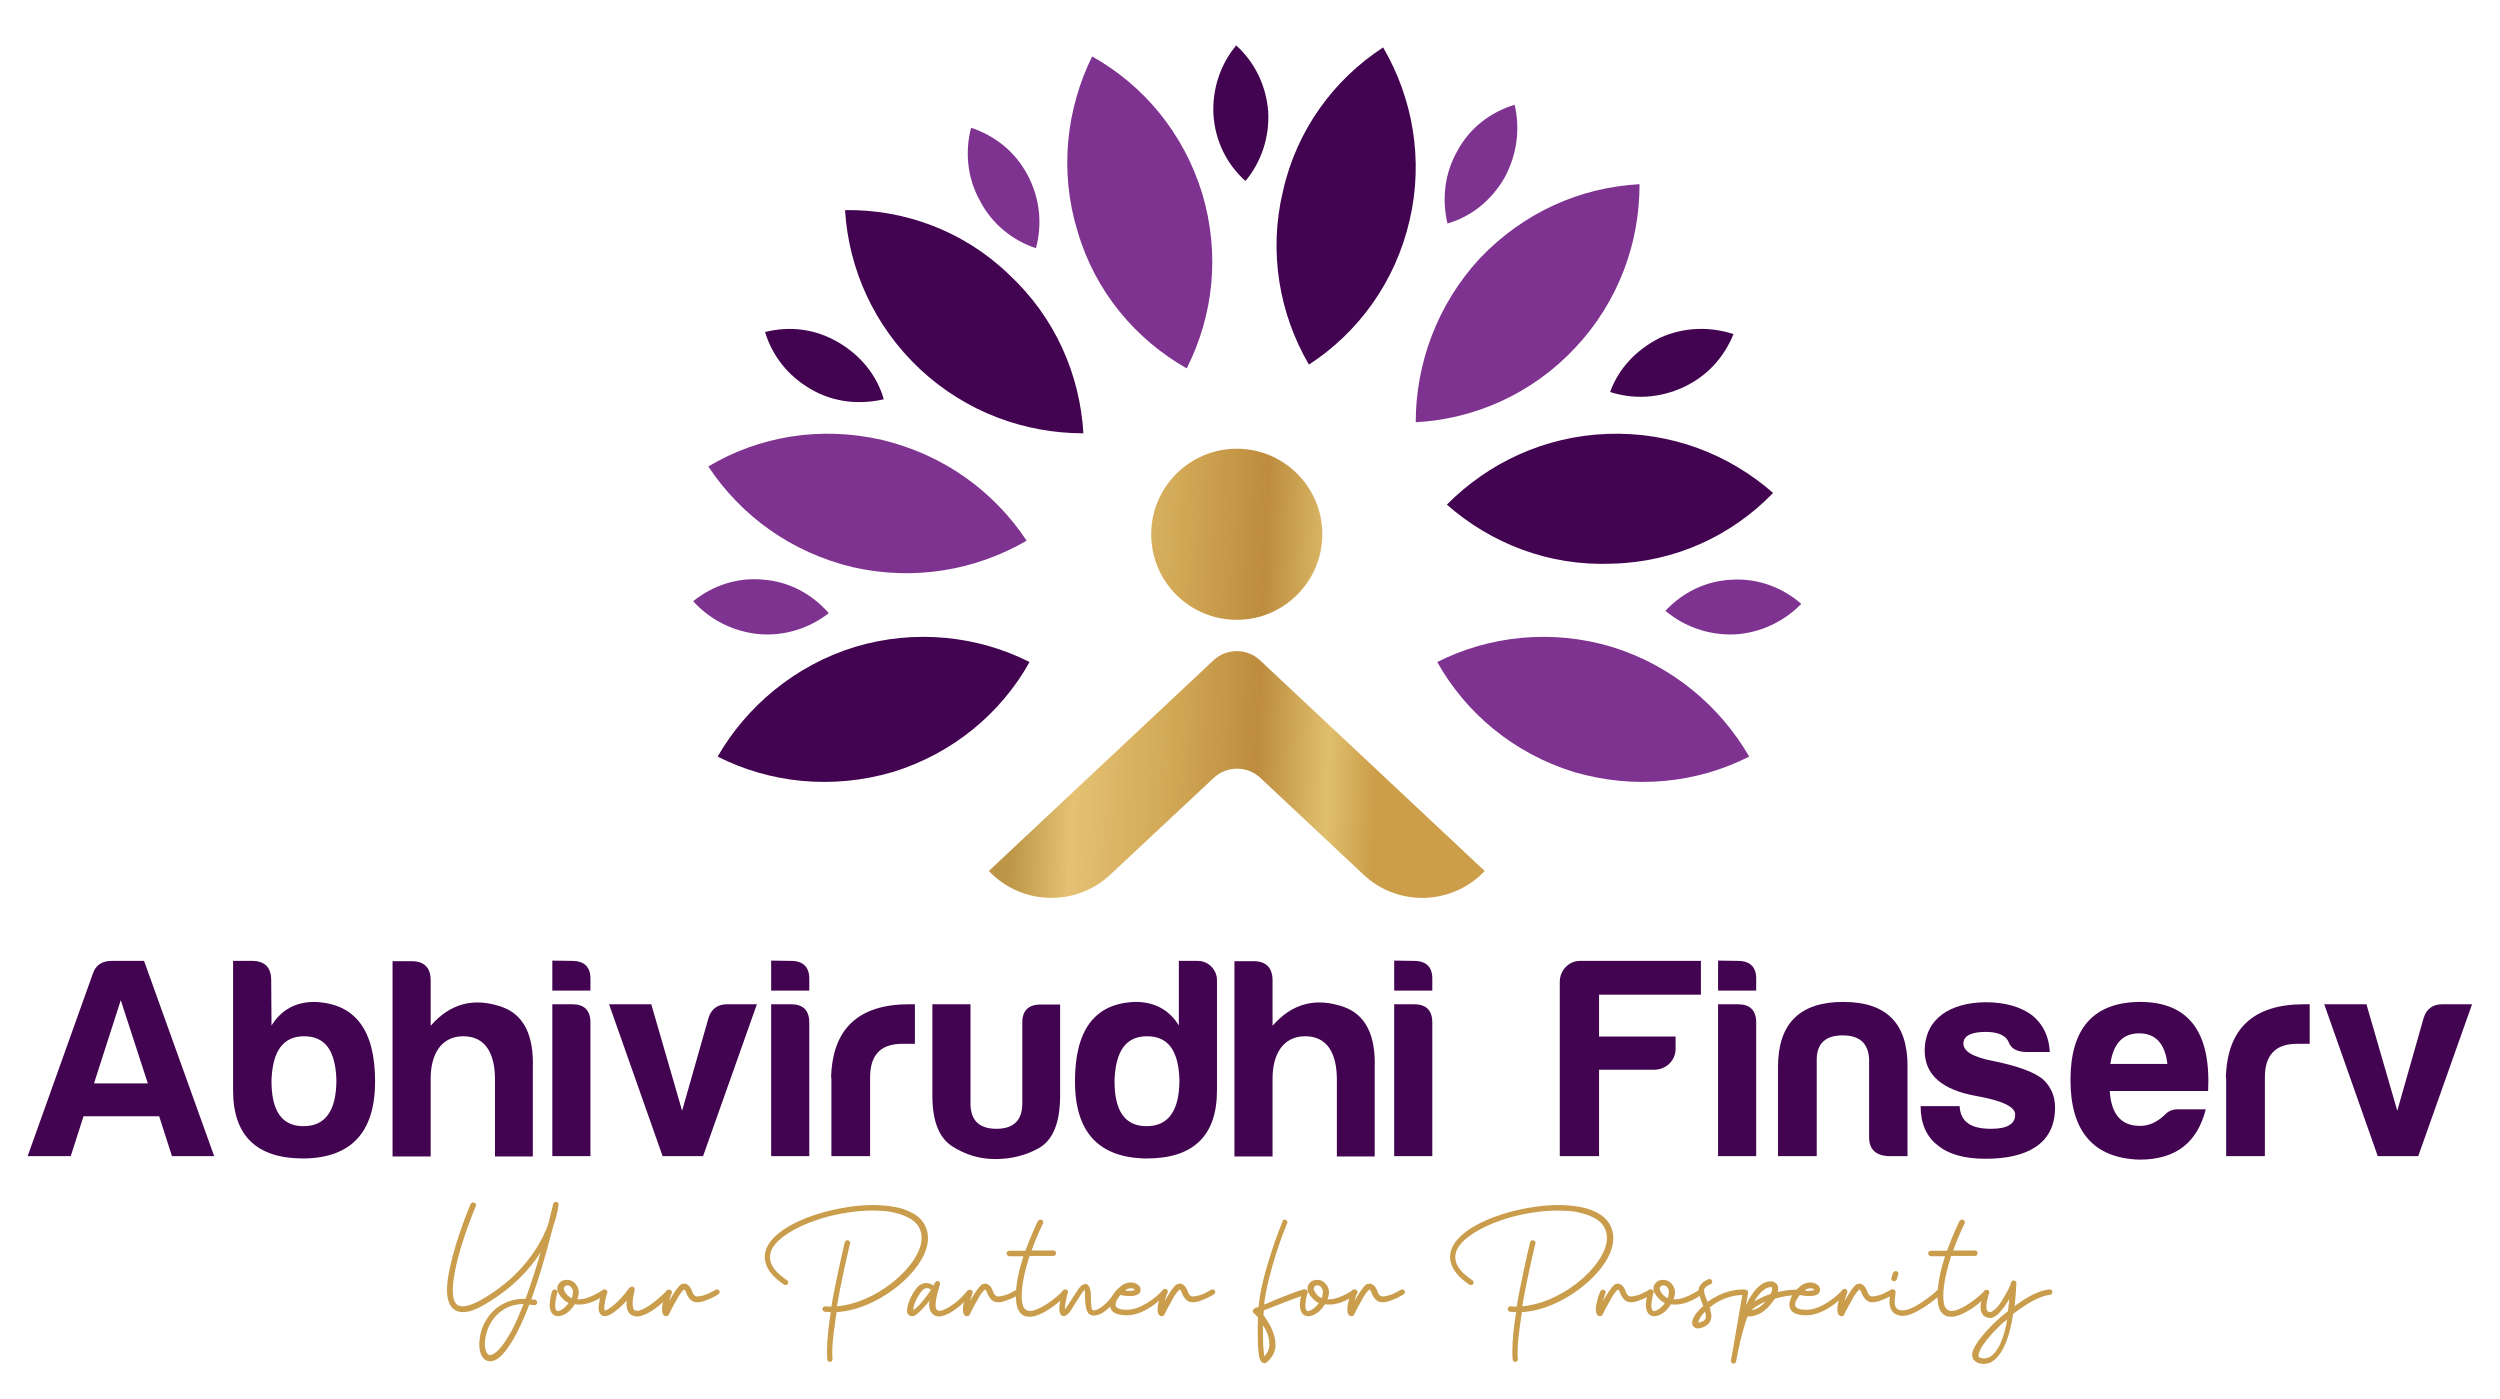
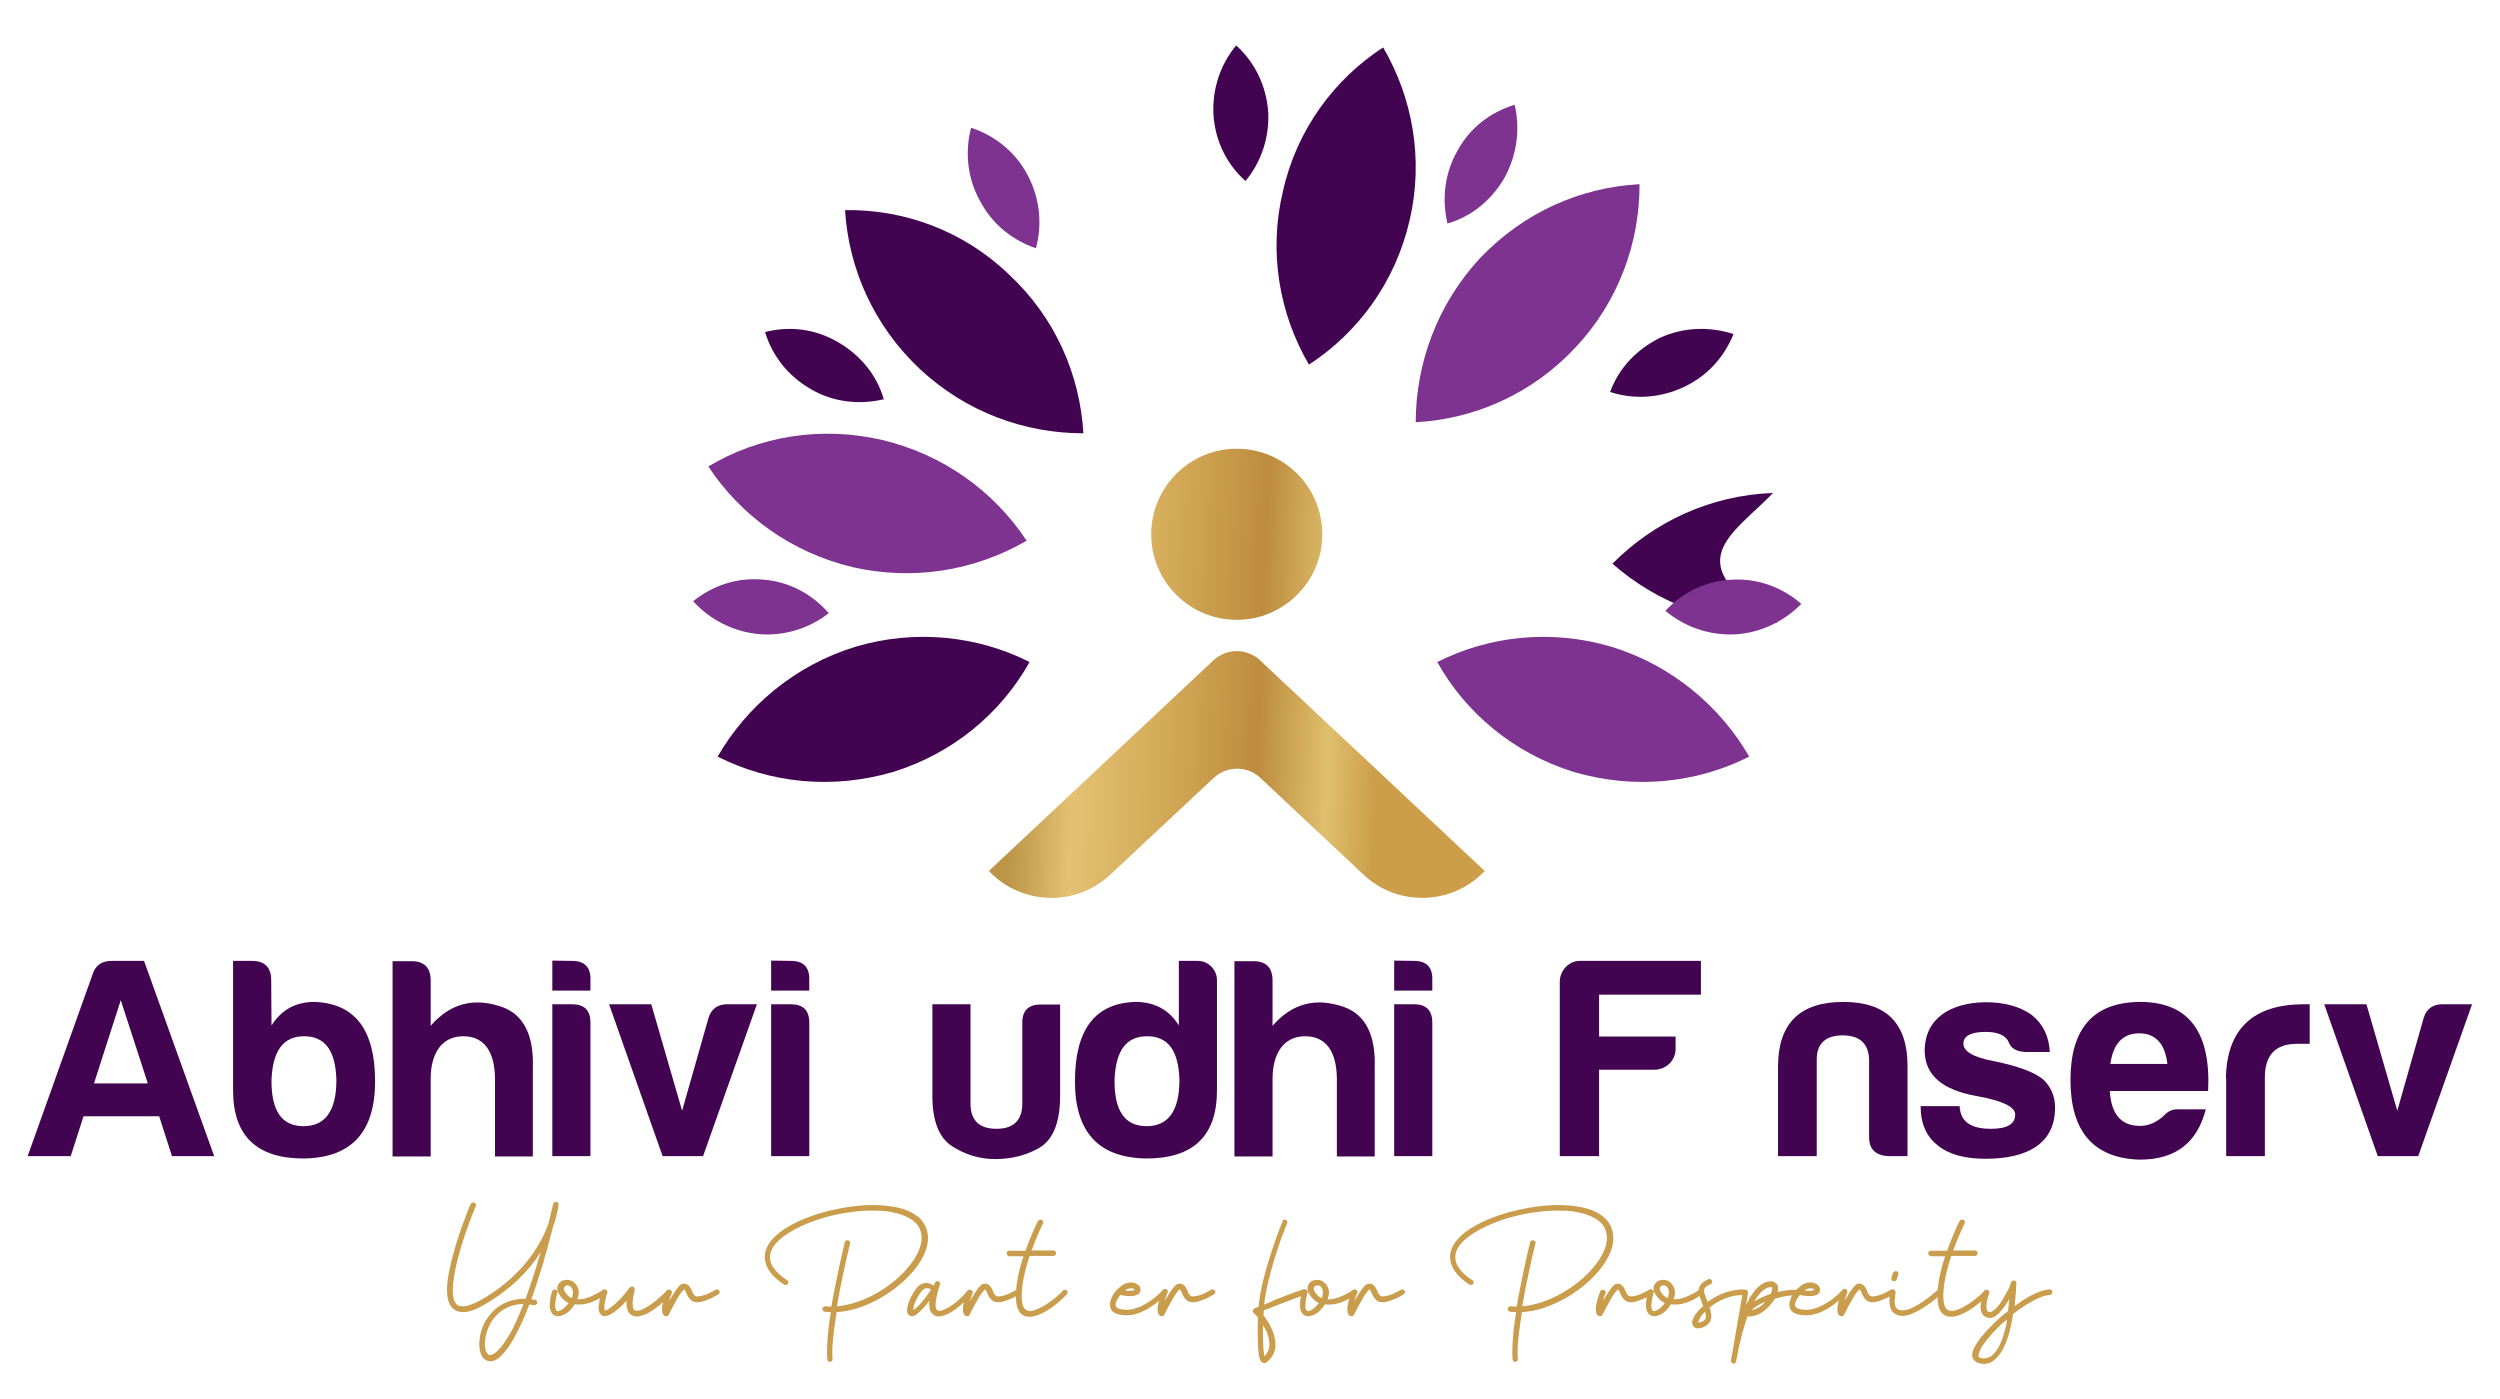
<svg xmlns="http://www.w3.org/2000/svg" version="1.1" id="Layer_1" x="0px" y="0px" viewBox="0 0 859.1 480.7" style="enable-background:new 0 0 859.1 480.7;" xml:space="preserve">
  <style type="text/css">
	.st0{fill:#C99D4C;}
	.st1{fill-rule:evenodd;clip-rule:evenodd;fill:url(#SVGID_1_);}
	.st2{fill:url(#SVGID_00000163047946711422432950000017951758650918083744_);}
	.st3{fill-rule:evenodd;clip-rule:evenodd;fill:#420350;}
	.st4{fill-rule:evenodd;clip-rule:evenodd;fill:#7F3391;}
	.st5{fill:#420350;}
</style>
  <g>
    <g>
      <g>
        <path class="st0" d="M191.1,413c0.5,0,0.9,0.4,0.9,1l-0.1,0.1c0,0-0.2,2.9-1.8,7.3c-2.6,10.3-5.2,18.7-7.5,25.1     c0.4,0.1,0.8,0.1,1.2,0.1c0.5,0.1,0.8,0.5,0.8,1s-0.4,0.9-0.9,0.9h-0.2c-0.5-0.1-1-0.1-1.6-0.2c-2,5.2-3.9,9.2-5.6,12.1     c-2.2,3.7-4.1,5.9-5.9,6.9c-0.6,0.3-1.3,0.5-1.9,0.5c-0.3,0-0.5,0-0.8-0.1c-0.8-0.2-1.5-0.7-2-1.5c-0.7-1.1-1-2.6-1-4.3     c0-0.5,0-1,0.1-1.5c0.2-2.2,0.9-4.7,2.4-7c2.4-3.9,6.8-7.1,13.2-7.1c0.1,0,0.1,0,0.2,0c1.6-4.4,3.4-9.7,5.2-16     c-3.7,5.9-9.8,12.5-19.3,18c-3,1.8-5.4,2.6-7.4,2.6s-3.5-0.9-4.4-2.4c-0.8-1.4-1.1-3.2-1.1-5.2c0-2.3,0.4-4.9,1-7.6     c2.1-10.2,7.1-21.9,7.1-21.9c0.1-0.3,0.5-0.6,0.9-0.6c0.5,0,1,0.4,1,0.9c0,0.1-0.1,0.3-0.1,0.4c0,0-5,11.7-7,21.6     c-0.5,2.6-0.9,5.1-0.9,7.2c0,1.8,0.2,3.3,0.8,4.2c0.5,1,1.3,1.4,2.7,1.4c1.4,0,3.6-0.7,6.4-2.3c11.6-6.7,17.7-15,21-21.5     c0.8-1.6,1.4-3.1,1.9-4.4c0.5-2.2,1.1-4.5,1.7-7C190.2,413.3,190.7,413,191.1,413L191.1,413z M179.9,448.1     c-5.5,0.1-9,2.9-11.1,6.2c-1.2,2-1.9,4.2-2.1,6.2c0,0.4-0.1,0.8-0.1,1.1c0,1.5,0.3,2.7,0.7,3.3c0.3,0.4,0.5,0.7,0.8,0.7     c0.3,0.1,0.7,0.1,1.4-0.3c1.2-0.6,3.1-2.5,5.2-6.1C176.4,456.6,178,452.9,179.9,448.1z" />
        <path class="st0" d="M194.9,439.8c1.3,0,2.6,0.7,3.5,2.3c0.3,0.6,0.5,1.3,0.5,1.9c0,0.8-0.2,1.7-0.5,2.5c0.1,0,0.3,0,0.4,0     c1,0,2-0.2,2.9-0.5c2.9-0.9,5.4-2.7,5.4-2.7c0.1-0.1,0.4-0.2,0.6-0.2c0.5,0,1,0.4,1,0.9c0,0.3-0.2,0.6-0.4,0.7c0,0-2.7,2.1-6,3.1     c-1,0.3-2.1,0.5-3.3,0.5c-0.5,0-1,0-1.5-0.1c-1.1,1.8-2.6,3.3-4.5,3.9c-0.7,0.2-1.4,0.3-2,0.1s-1.1-0.5-1.4-1     c-0.5-0.8-0.7-1.7-0.7-2.6c0-0.2,0-0.3,0-0.5c0.1-2.2,0.8-4.3,0.8-4.3c0.1-0.4,0.5-0.7,0.9-0.7c0.5,0,1,0.4,1,0.9     c0,0.1-0.1,0.2-0.1,0.3c0,0-0.6,2.1-0.7,3.9c-0.1,0.9,0.1,1.7,0.3,2c0.1,0.1,0.2,0.2,0.3,0.3c0.1,0.1,0.4,0.1,0.9-0.1     c1-0.3,2.2-1.4,3.1-2.6c-1.4-0.7-2.6-1.8-3.5-3.5c-0.3-0.5-0.4-1.1-0.4-1.6c0-0.4,0.1-0.7,0.2-1c0.3-0.7,1-1.4,1.8-1.7     C194.1,439.9,194.5,439.8,194.9,439.8z M195.1,441.7L195.1,441.7c-0.3,0-0.5,0.1-0.6,0.1c-0.3,0.1-0.5,0.4-0.7,0.7     c-0.1,0.3-0.1,0.5,0.1,1c0.7,1.4,1.6,2.2,2.6,2.6c0.3-0.8,0.4-1.6,0.4-2.2c0-0.4-0.1-0.7-0.2-0.9     C196.2,442,195.6,441.7,195.1,441.7z" />
        <path class="st0" d="M217.2,442.1c0.5,0,0.9,0.4,0.9,1v0.3c-0.5,1.9-0.7,3.4-0.7,4.5c0,0.8,0.1,1.3,0.2,1.7     c0.2,0.5,0.3,0.6,0.6,0.7c0.3,0.1,0.7,0.2,1.3,0.1c2.3-0.5,6.4-3.5,9.6-6.9c0.1-0.2,0.4-0.3,0.7-0.3c0.5,0,1,0.4,1,0.9     c0,0.2-0.1,0.5-0.3,0.7c-3.3,3.6-7.3,6.8-10.6,7.5c-0.3,0.1-0.6,0.1-1,0.1c-0.5,0-1-0.1-1.5-0.3c-0.7-0.3-1.4-0.9-1.7-1.8     c-0.3-0.7-0.4-1.5-0.4-2.4c0-0.3,0-0.7,0.1-1c-1.5,1.7-3.5,3.6-5.8,4.9c-0.7,0.3-1.3,0.5-1.9,0.5s-1.2-0.4-1.5-0.9     c-0.4-0.6-0.5-1.3-0.5-2c0-0.3,0-0.7,0.1-1c0.2-2.2,1-4.5,1-4.5c0.1-0.4,0.5-0.7,0.9-0.7c0.5,0,1,0.4,1,0.9     c0,0.1-0.1,0.2-0.1,0.3c0,0-0.7,2.4-0.9,4.2c-0.1,1,0.1,1.7,0.1,1.8c0.1,0,0.3-0.1,0.8-0.3c4.1-2.3,7.6-7.5,7.6-7.5     C216.6,442.3,217,442.1,217.2,442.1z" />
        <path class="st0" d="M235.4,441.1h0.1c0.1,0,0.3,0.1,0.5,0.2c1.2,0.7,1.6,1.8,1.9,2.6s0.6,1.3,1.4,1.6c0.1,0,0.3,0,0.4,0     c0.9,0,2.4-0.4,3.6-0.9c1.5-0.7,2.6-1.4,2.6-1.4c0.1-0.1,0.4-0.1,0.5-0.1c0.5,0,0.9,0.4,0.9,0.9c0,0.3-0.2,0.7-0.5,0.8     c0,0-1.2,0.8-2.8,1.5c-1.3,0.5-2.7,1.2-4.2,1.2c-0.4,0-0.7,0-1.1-0.1h-0.1c-1.5-0.5-2.2-1.8-2.6-2.7c-0.3-0.8-0.5-1.3-0.9-1.6     c-0.1,0.1-0.4,0.3-0.7,0.7c-0.6,0.7-1.4,1.9-2,3.1c-1.4,2.4-2.6,4.9-2.6,4.9c-0.1,0.3-0.5,0.5-0.9,0.5c-0.1,0-0.3-0.1-0.5-0.1     c-0.5-0.3-0.7-0.7-0.8-1.2c-0.1-0.4-0.1-0.8-0.1-1.2c0-0.8,0.2-1.8,0.4-2.6c0.4-1.8,1.1-3.4,1.1-3.4c0.1-0.3,0.5-0.6,0.9-0.6     c0.5,0,1,0.4,1,0.9c0,0.1,0,0.3-0.1,0.3c0,0-0.5,1.4-0.9,2.8c0.3-0.5,0.5-0.9,0.8-1.4c0.7-1.2,1.5-2.4,2.2-3.3     c0.4-0.5,0.8-0.9,1.2-1.2C234.6,441.2,235,441.1,235.4,441.1z" />
        <path class="st0" d="M299.9,414.1h1.1c1.9,0.1,3.8,0.2,5.5,0.5c3.5,0.5,6.4,1.6,8.7,3.3c2.3,1.8,3.7,4.4,3.7,7.6     c0,5.8-4.9,12.4-11.7,17.5c-5.7,4.3-12.8,7.5-19.7,7.9c-0.8,5.2-1.5,10.2-1.5,13.8c0,0.8,0,1.6,0.1,2.3v0.1     c0,0.5-0.4,0.9-0.9,0.9s-0.9-0.4-0.9-0.9c-0.1-0.8-0.1-1.8-0.1-2.8c0-3.7,0.5-8.5,1.3-13.4c-0.7,0-1.3-0.1-2-0.1     c-0.5-0.1-0.9-0.5-0.9-0.9c0-0.5,0.4-1,0.9-1h0.1c0.7,0.1,1.4,0.1,2.1,0.1c0.3-2,0.7-4,1.1-6c1.7-8.7,3.5-16.1,3.5-16.1     c0.1-0.4,0.5-0.7,0.9-0.7h0.1c0.5,0,0.9,0.5,0.9,1c0,0.1-0.1,0.1-0.1,0.2c0,0-1.8,7.4-3.5,16c-0.3,1.8-0.7,3.7-1,5.5     c6.2-0.5,12.9-3.5,18.2-7.5c6.4-4.8,10.9-11.1,10.9-15.9c0-2.7-1.1-4.7-3-6.1c-1.9-1.4-4.6-2.4-7.9-3c-1.9-0.3-3.9-0.4-6-0.4     c-5.3,0-11.1,0.9-16.5,2.4c-7.6,2.2-14.2,5.7-17.1,9.4c-1.1,1.4-1.6,2.8-1.6,4.2c0,0.5,0.1,1,0.2,1.5c0.5,2,2.2,4.1,5.6,6.4     c0.3,0.1,0.5,0.5,0.5,0.8c0,0.5-0.4,0.9-0.9,0.9c-0.1,0-0.4-0.1-0.5-0.1c-3.6-2.4-5.7-4.9-6.4-7.5c-0.2-0.7-0.3-1.4-0.3-2     c0-1.9,0.7-3.7,2-5.4c3.4-4.4,10.3-7.8,18.1-10C288.5,415.1,294.4,414.1,299.9,414.1z" />
        <path class="st0" d="M322.1,440.2c0.5,0,1,0.5,1,1c0,0.1-0.1,0.1-0.1,0.2v0.1c0,0.1-0.1,0.1-0.1,0.2c-0.1,0.1-0.1,0.3-0.1,0.4     c-0.9,2.9-1.3,5-1.3,6.3c0,0.4,0,0.7,0.1,1c0.1,0.6,0.4,0.7,0.6,0.9c0.2,0.1,0.6,0.2,1.2,0.1c1.2-0.3,2.8-1.2,4.5-2.4     c1.7-1.3,3.3-2.9,4.5-4.4c0.1-0.2,0.5-0.3,0.7-0.3c0.5,0,1,0.4,1,0.9c0,0.2-0.1,0.5-0.3,0.6c-1.3,1.6-3.1,3.3-4.9,4.7     s-3.7,2.5-5.4,2.8c-0.3,0.1-0.6,0.1-0.9,0.1c-0.5,0-1-0.1-1.5-0.4c-0.7-0.4-1.4-1.2-1.6-2.1c-0.1-0.5-0.2-1.1-0.2-1.8     c0-0.4,0-0.7,0.1-1.2c-0.2,0.3-0.3,0.4-0.5,0.7c-0.9,1.2-2,2.3-2.8,3.1c-0.5,0.4-0.9,0.8-1.3,1.1s-0.8,0.5-1.4,0.5     c-0.4,0-0.9-0.2-1.2-0.5c-0.3-0.3-0.5-0.7-0.5-1.1c0-0.2,0-0.3,0-0.5c0-0.6,0.2-1.2,0.3-1.8c0.5-1.7,1.4-3.7,2.7-5.4     c1.1-1.6,2.5-2.1,3.6-2.1c0.2,0,0.5,0,0.7,0.1c0.8,0.1,1.4,0.5,1.8,0.8c0.1-0.3,0.3-0.6,0.3-0.7c0-0.1,0.1-0.1,0.1-0.1     C321.4,440.6,321.8,440.2,322.1,440.2z M318.3,442.7c-0.5,0-1.1,0.3-1.9,1.4c-1.2,1.6-2,3.4-2.4,4.7c-0.1,0.6-0.1,1.2-0.1,1.4     c0.1,0,0,0,0.1-0.1c0.3-0.1,0.6-0.5,1-0.8c0.8-0.7,1.8-1.8,2.7-3c0.8-1,1.6-2.1,2.2-3.1l-0.1-0.1c0,0-0.4-0.3-1-0.5     C318.7,442.8,318.5,442.7,318.3,442.7z" />
        <path class="st0" d="M338.8,441.1h0.1c0.1,0,0.3,0.1,0.5,0.2c1.2,0.7,1.6,1.8,1.9,2.6s0.6,1.3,1.4,1.6c0.1,0,0.3,0,0.4,0     c0.9,0,2.4-0.4,3.6-0.9c1.5-0.7,2.6-1.4,2.6-1.4c0.1-0.1,0.4-0.1,0.5-0.1c0.5,0,0.9,0.4,0.9,0.9c0,0.3-0.2,0.7-0.5,0.8     c0,0-1.2,0.8-2.8,1.5c-1.3,0.5-2.7,1.2-4.2,1.2c-0.4,0-0.7,0-1.1-0.1H342c-1.5-0.5-2.2-1.8-2.6-2.7c-0.3-0.8-0.5-1.3-0.9-1.6     c-0.1,0.1-0.4,0.3-0.7,0.7c-0.6,0.7-1.4,1.9-2,3.1c-1.4,2.4-2.6,4.9-2.6,4.9c-0.1,0.3-0.5,0.5-0.9,0.5c-0.1,0-0.3-0.1-0.5-0.1     c-0.5-0.3-0.7-0.7-0.8-1.2c-0.1-0.4-0.1-0.8-0.1-1.2c0-0.8,0.2-1.8,0.4-2.6c0.4-1.8,1.1-3.4,1.1-3.4c0.1-0.3,0.5-0.6,0.9-0.6     c0.5,0,1,0.4,1,0.9c0,0.1,0,0.3-0.1,0.3c0,0-0.5,1.4-0.9,2.8c0.3-0.5,0.5-0.9,0.8-1.4c0.7-1.2,1.5-2.4,2.2-3.3     c0.4-0.5,0.8-0.9,1.2-1.2C338,441.2,338.4,441.1,338.8,441.1z" />
        <path class="st0" d="M357.6,419.1c0.5,0,0.9,0.4,0.9,0.9c0,0.1,0,0.3-0.1,0.5c0,0-2,3.9-3.9,9.2h7.4h0.1c0.5,0,0.9,0.4,0.9,0.9     s-0.4,1-0.9,1h-0.1h-8.1c-1.4,4.4-2.7,9.4-2.7,13.7c0,0.6,0,1.1,0.1,1.7c0.2,2.2,0.9,2.9,1.7,3.3c0.3,0.1,0.6,0.2,1,0.2     c0.8,0,1.7-0.2,2.7-0.7c3.1-1.3,6.9-4.3,8.7-6.3c0.1-0.2,0.5-0.3,0.7-0.3c0.5,0,0.9,0.4,0.9,0.9c0,0.2-0.1,0.5-0.3,0.7     c-2,2.2-5.8,5.4-9.4,6.9c-1.2,0.5-2.3,0.8-3.4,0.8c-0.6,0-1.2-0.1-1.8-0.3c-1.6-0.7-2.6-2.4-2.8-5c-0.1-0.6-0.1-1.2-0.1-1.9     c0-4.4,1.2-9.3,2.6-13.6h-4.8c-0.5,0-1-0.5-1-1s0.5-0.9,1-0.9h5.5l0.2-0.6c2-5.4,4-9.5,4-9.5     C356.9,419.3,357.3,419.1,357.6,419.1z" />
-         <path class="st0" d="M373,441.2h0.1c0.2,0,0.4,0.1,0.5,0.2c0.5,0.3,0.7,0.7,0.9,1.2c0.1,0.4,0.2,0.9,0.3,1.4     c0.1,0.9,0.1,2.1,0.1,3.1c0.1,1,0.1,2,0.3,2.6c0.1,0.3,0.2,0.5,0.3,0.5c0.1,0.1,0.1,0.1,0.3,0.1c1.4,0,3.5-1.5,5.1-3.3     s2.7-3.5,2.7-3.5c0.1-0.3,0.5-0.4,0.8-0.4c0.5,0,1,0.4,1,0.9c0,0.1-0.1,0.4-0.2,0.5c0,0-1.2,1.8-2.9,3.7c-1.8,1.9-4,3.9-6.5,3.9     c-0.6,0-1.2-0.3-1.6-0.6s-0.6-0.9-0.8-1.4c-0.3-0.9-0.4-2.1-0.5-3.2c-0.1-1.1,0-2.2-0.1-3c0-0.3-0.1-0.5-0.1-0.7     c-0.1,0.1-0.3,0.3-0.5,0.6c-0.6,0.8-1.4,2-2.2,3.3c-0.7,1.2-1.6,2.5-2.2,3.5c-0.3,0.5-0.7,0.8-1.1,1.2c-0.2,0.1-0.4,0.3-0.7,0.4     c-0.3,0.1-0.7,0.1-1.1-0.1c-0.5-0.3-0.6-0.7-0.7-1.1c-0.1-0.4-0.2-0.8-0.2-1.2c0-0.8,0.2-1.8,0.3-2.6c0.3-1.8,0.8-3.4,0.8-3.4     c0.1-0.4,0.5-0.7,1-0.7s0.9,0.4,0.9,0.9c0,0.1-0.1,0.2-0.1,0.3c0,0-0.4,1.6-0.7,3.2c-0.1,0.8-0.3,1.7-0.3,2.3v0.1     c0.1-0.1,0.2-0.2,0.3-0.3c0.6-0.8,1.4-2.1,2.2-3.3s1.6-2.5,2.3-3.5c0.4-0.5,0.7-0.9,1.2-1.2c0.2-0.1,0.5-0.3,0.7-0.3     C372.8,441.3,372.9,441.2,373,441.2z" />
        <path class="st0" d="M388.6,440.7h0.2c0.3,0,0.5,0.1,0.8,0.1c1.1,0.3,2,0.9,2.3,1.9c0.1,0.5,0,1.2-0.3,1.6     c-0.3,0.5-0.9,0.7-1.5,0.9c-0.5,0.1-1,0.2-1.7,0.2c-0.9,0-2.1-0.1-3.4-0.4c-0.8,1-1.5,2.1-1.6,2.9c-0.1,0.7,0,1.1,0.5,1.5     s1.6,0.7,3.4,0.7c3,0,6.1-1.7,8.5-3.4s3.9-3.5,3.9-3.5c0.1-0.2,0.5-0.3,0.7-0.3c0.5,0,0.9,0.4,0.9,0.9c0,0.2-0.1,0.5-0.3,0.7     c0,0-1.7,1.8-4.2,3.7c-2.5,1.8-5.9,3.8-9.6,3.8c-2.1,0-3.7-0.4-4.7-1.2c-0.8-0.6-1.1-1.6-1.1-2.6c0-0.2,0-0.5,0.1-0.7     c0.4-2.4,2.4-4.7,4.5-6.1C386.8,441,387.7,440.7,388.6,440.7z M388.7,442.7c-0.5,0-1.1,0.1-1.7,0.5c-0.1,0.1-0.2,0.2-0.3,0.3     c0.5,0.1,1,0.1,1.4,0.1c0.7,0,1.2-0.1,1.5-0.2c0.3-0.1,0.3-0.1,0.4-0.2c-0.1-0.1-0.3-0.3-0.9-0.5     C389,442.7,388.8,442.7,388.7,442.7z" />
        <path class="st0" d="M405.7,441.1L405.7,441.1c0.2,0,0.4,0.1,0.6,0.2c1.2,0.7,1.6,1.8,1.9,2.6c0.3,0.8,0.6,1.3,1.4,1.6     c0.1,0,0.3,0,0.4,0c0.9,0,2.4-0.4,3.6-0.9c1.5-0.7,2.6-1.4,2.6-1.4c0.1-0.1,0.4-0.1,0.5-0.1c0.5,0,0.9,0.4,0.9,0.9     c0,0.3-0.2,0.7-0.5,0.8c0,0-1.2,0.8-2.8,1.5c-1.3,0.5-2.7,1.2-4.2,1.2c-0.4,0-0.7,0-1.1-0.1h-0.1c-1.5-0.5-2.2-1.8-2.6-2.7     c-0.3-0.8-0.5-1.3-0.9-1.6c-0.1,0.1-0.4,0.3-0.7,0.7c-0.6,0.7-1.4,1.9-2,3.1c-1.4,2.4-2.6,4.9-2.6,4.9c-0.1,0.3-0.5,0.5-0.9,0.5     c-0.1,0-0.3-0.1-0.5-0.1c-0.5-0.3-0.7-0.7-0.8-1.2c-0.1-0.4-0.1-0.8-0.1-1.2c0-0.8,0.2-1.8,0.4-2.6c0.4-1.8,1.1-3.4,1.1-3.4     c0.1-0.3,0.5-0.6,0.9-0.6c0.5,0,1,0.4,1,0.9c0,0.1,0,0.3-0.1,0.3c0,0-0.5,1.4-0.9,2.8c0.3-0.5,0.5-0.9,0.8-1.4     c0.7-1.2,1.5-2.4,2.2-3.3c0.4-0.5,0.8-0.9,1.2-1.2C404.9,441.2,405.3,441.1,405.7,441.1z" />
        <path class="st0" d="M441.4,419.1c0.5,0,1,0.4,1,0.9c0,0.1,0,0.3-0.1,0.4c0,0-2,4.7-4,11.1c-1.6,5.2-3.3,11.4-3.9,16.8     c1.4-0.5,1.8-0.7,3.7-1.6c3.8-1.5,7.9-3.1,9.8-3.6h0.3c0.5,0,1,0.4,1,0.9c0,0.4-0.3,0.8-0.7,1c-1.5,0.4-5.8,2-9.6,3.5     c-2.4,1-3.3,1.3-4.6,1.8c0,0.5-0.1,1-0.1,1.4v0.3c0.1,0.1,0.2,0.3,0.3,0.4c0.9,1.3,2,2.9,2.7,4.7c0.6,1.5,1.1,3.2,1.1,4.8     c0,0.3,0,0.6,0,0.9c-0.2,2-1.2,3.9-3.1,5.4c-0.1,0.1-0.3,0.2-0.3,0.2c-0.3,0.1-0.8,0-1.2-0.2c-0.3-0.2-0.5-0.5-0.6-0.8     c-0.3-0.6-0.5-1.4-0.6-2.6c-0.2-1.5-0.3-3.7-0.3-6.8c0-1.5,0-3.3,0.1-5.3c-0.6-0.7-1.2-1.2-1.4-1.4c-0.2-0.1-0.4-0.5-0.4-0.8     s0.3-0.7,0.6-0.9c0,0,1.2-0.5,1.4-0.5c0.5-5.9,2.4-12.6,4.2-18.2c2-6.4,4.1-11.3,4.1-11.3C440.7,419.3,441.1,419.1,441.4,419.1z      M434,455.4c0,0.8,0,1.5,0,2.2c0,3.3,0.1,5.6,0.3,7c0.1,0.7,0.1,1.2,0.2,1.5c1-1.1,1.6-2.2,1.7-3.5c0-0.2,0-0.4,0-0.7     c0-1.3-0.3-2.8-0.9-4.2C435,457,434.5,456.2,434,455.4z" />
        <path class="st0" d="M452.7,439.8c1.3,0,2.6,0.7,3.5,2.3c0.3,0.6,0.5,1.3,0.5,1.9c0,0.8-0.2,1.7-0.5,2.5c0.1,0,0.3,0,0.4,0     c1,0,2-0.2,2.9-0.5c2.9-0.9,5.4-2.7,5.4-2.7c0.1-0.1,0.4-0.2,0.6-0.2c0.5,0,1,0.4,1,0.9c0,0.3-0.2,0.6-0.4,0.7c0,0-2.7,2.1-6,3.1     c-1,0.3-2.1,0.5-3.3,0.5c-0.5,0-1,0-1.5-0.1c-1.1,1.8-2.6,3.3-4.5,3.9c-0.7,0.2-1.4,0.3-2,0.1s-1.1-0.5-1.4-1     c-0.5-0.8-0.7-1.7-0.7-2.6c0-0.2,0-0.3,0-0.5c0.1-2.2,0.8-4.3,0.8-4.3c0.1-0.4,0.5-0.7,0.9-0.7c0.5,0,1,0.4,1,0.9     c0,0.1-0.1,0.2-0.1,0.3c0,0-0.6,2.1-0.7,3.9c-0.1,0.9,0.1,1.7,0.3,2c0.1,0.1,0.2,0.2,0.3,0.3s0.4,0.1,0.9-0.1     c1-0.3,2.2-1.4,3.1-2.6c-1.4-0.7-2.6-1.8-3.5-3.5c-0.3-0.5-0.4-1.1-0.4-1.6c0-0.4,0.1-0.7,0.2-1c0.3-0.7,1-1.4,1.8-1.7     C451.9,439.9,452.3,439.8,452.7,439.8z M452.8,441.7L452.8,441.7c-0.3,0-0.5,0.1-0.6,0.1c-0.3,0.1-0.5,0.4-0.7,0.7     c-0.1,0.3-0.1,0.5,0.1,1c0.7,1.4,1.6,2.2,2.6,2.6c0.3-0.8,0.4-1.6,0.4-2.2c0-0.4-0.1-0.7-0.2-0.9     C454,442,453.4,441.7,452.8,441.7z" />
        <path class="st0" d="M470.9,441.1L470.9,441.1c0.2,0,0.4,0.1,0.6,0.2c1.2,0.7,1.6,1.8,1.9,2.6c0.3,0.8,0.6,1.3,1.4,1.6     c0.1,0,0.3,0,0.4,0c0.9,0,2.4-0.4,3.6-0.9c1.5-0.7,2.6-1.4,2.6-1.4c0.1-0.1,0.4-0.1,0.5-0.1c0.5,0,0.9,0.4,0.9,0.9     c0,0.3-0.2,0.7-0.5,0.8c0,0-1.2,0.8-2.8,1.5c-1.3,0.5-2.7,1.2-4.2,1.2c-0.4,0-0.7,0-1.1-0.1h-0.1c-1.5-0.5-2.2-1.8-2.6-2.7     c-0.3-0.8-0.5-1.3-0.9-1.6c-0.1,0.1-0.4,0.3-0.7,0.7c-0.6,0.7-1.4,1.9-2,3.1c-1.4,2.4-2.6,4.9-2.6,4.9c-0.1,0.3-0.5,0.5-0.9,0.5     c-0.1,0-0.3-0.1-0.5-0.1c-0.5-0.3-0.7-0.7-0.8-1.2c-0.1-0.4-0.1-0.8-0.1-1.2c0-0.8,0.2-1.8,0.4-2.6c0.4-1.8,1.1-3.4,1.1-3.4     c0.1-0.3,0.5-0.6,0.9-0.6c0.5,0,1,0.4,1,0.9c0,0.1,0,0.3-0.1,0.3c0,0-0.5,1.4-0.9,2.8c0.3-0.5,0.5-0.9,0.8-1.4     c0.7-1.2,1.5-2.4,2.2-3.3c0.4-0.5,0.8-0.9,1.2-1.2C470.1,441.2,470.5,441.1,470.9,441.1z" />
        <path class="st0" d="M535.4,414.1h1.1c1.9,0.1,3.8,0.2,5.5,0.5c3.5,0.5,6.4,1.6,8.7,3.3c2.3,1.8,3.7,4.4,3.7,7.6     c0,5.8-4.9,12.4-11.7,17.5c-5.7,4.3-12.8,7.5-19.7,7.9c-0.8,5.2-1.5,10.2-1.5,13.8c0,0.8,0,1.6,0.1,2.3v0.1     c0,0.5-0.4,0.9-0.9,0.9s-0.9-0.4-0.9-0.9c-0.1-0.8-0.1-1.8-0.1-2.8c0-3.7,0.5-8.5,1.3-13.4c-0.7,0-1.3-0.1-2-0.1     c-0.5-0.1-0.9-0.5-0.9-0.9c0-0.5,0.4-1,0.9-1h0.1c0.7,0.1,1.4,0.1,2.1,0.1c0.3-2,0.7-4,1.1-6c1.7-8.7,3.5-16.1,3.5-16.1     c0.1-0.4,0.5-0.7,0.9-0.7h0.1c0.5,0,0.9,0.5,0.9,1c0,0.1-0.1,0.1-0.1,0.2c0,0-1.8,7.4-3.5,16c-0.3,1.8-0.7,3.7-1,5.5     c6.2-0.5,12.9-3.5,18.2-7.5c6.4-4.8,10.9-11.1,10.9-15.9c0-2.7-1.1-4.7-3-6.1c-1.9-1.4-4.6-2.4-7.9-3c-1.9-0.3-3.9-0.4-6-0.4     c-5.3,0-11.1,0.9-16.5,2.4c-7.6,2.2-14.2,5.7-17.1,9.4c-1.1,1.4-1.6,2.8-1.6,4.2c0,0.5,0.1,1,0.2,1.5c0.5,2,2.2,4.1,5.6,6.4     c0.3,0.1,0.5,0.5,0.5,0.8c0,0.5-0.4,0.9-0.9,0.9c-0.1,0-0.4-0.1-0.5-0.1c-3.6-2.4-5.7-4.9-6.4-7.5c-0.2-0.7-0.3-1.4-0.3-2     c0-1.9,0.7-3.7,2-5.4c3.4-4.4,10.3-7.8,18.1-10C524,415.1,529.9,414.1,535.4,414.1z" />
        <path class="st0" d="M556.2,441.1L556.2,441.1c0.2,0,0.4,0.1,0.6,0.2c1.2,0.7,1.6,1.8,1.9,2.6c0.3,0.8,0.6,1.3,1.4,1.6     c0.1,0,0.3,0,0.4,0c0.9,0,2.4-0.4,3.6-0.9c1.5-0.7,2.6-1.4,2.6-1.4c0.1-0.1,0.4-0.1,0.5-0.1c0.5,0,0.9,0.4,0.9,0.9     c0,0.3-0.2,0.7-0.5,0.8c0,0-1.2,0.8-2.8,1.5c-1.3,0.5-2.7,1.2-4.2,1.2c-0.4,0-0.7,0-1.1-0.1h0c-1.5-0.5-2.2-1.8-2.6-2.7     c-0.3-0.8-0.5-1.3-0.9-1.6c-0.1,0.1-0.4,0.3-0.7,0.7c-0.6,0.7-1.4,1.9-2,3.1c-1.4,2.4-2.6,4.9-2.6,4.9c-0.1,0.3-0.5,0.5-0.9,0.5     c-0.1,0-0.3-0.1-0.5-0.1c-0.5-0.3-0.7-0.7-0.8-1.2c-0.1-0.4-0.1-0.8-0.1-1.2c0-0.8,0.2-1.8,0.4-2.6c0.4-1.8,1.1-3.4,1.1-3.4     c0.1-0.3,0.5-0.6,0.9-0.6c0.5,0,1,0.4,1,0.9c0,0.1,0,0.3-0.1,0.3c0,0-0.5,1.4-0.9,2.8c0.3-0.5,0.5-0.9,0.8-1.4     c0.7-1.2,1.5-2.4,2.2-3.3c0.4-0.5,0.8-0.9,1.2-1.2C555.4,441.2,555.8,441.1,556.2,441.1z" />
        <path class="st0" d="M571.6,439.8c1.3,0,2.6,0.7,3.5,2.3c0.3,0.6,0.5,1.3,0.5,1.9c0,0.8-0.2,1.7-0.5,2.5c0.1,0,0.3,0,0.4,0     c1,0,2-0.2,2.9-0.5c2.9-0.9,5.4-2.7,5.4-2.7c0.1-0.1,0.4-0.2,0.6-0.2c0.5,0,1,0.4,1,0.9c0,0.3-0.2,0.6-0.4,0.7c0,0-2.7,2.1-6,3.1     c-1,0.3-2.1,0.5-3.3,0.5c-0.5,0-1,0-1.5-0.1c-1.1,1.8-2.6,3.3-4.5,3.9c-0.7,0.2-1.4,0.3-2,0.1s-1.1-0.5-1.4-1     c-0.5-0.8-0.7-1.7-0.7-2.6c0-0.2,0-0.3,0-0.5c0.1-2.2,0.8-4.3,0.8-4.3c0.1-0.4,0.5-0.7,0.9-0.7c0.5,0,1,0.4,1,0.9     c0,0.1-0.1,0.2-0.1,0.3c0,0-0.6,2.1-0.7,3.9c-0.1,0.9,0.1,1.7,0.3,2c0.1,0.1,0.2,0.2,0.3,0.3s0.4,0.1,0.9-0.1     c1-0.3,2.2-1.4,3.1-2.6c-1.4-0.7-2.6-1.8-3.5-3.5c-0.3-0.5-0.4-1.1-0.4-1.6c0-0.4,0.1-0.7,0.2-1c0.3-0.7,1-1.4,1.8-1.7     C570.8,439.9,571.2,439.8,571.6,439.8z M571.7,441.7L571.7,441.7c-0.3,0-0.5,0.1-0.6,0.1c-0.3,0.1-0.5,0.4-0.7,0.7     c-0.1,0.3-0.1,0.5,0.1,1c0.7,1.4,1.6,2.2,2.6,2.6c0.3-0.8,0.4-1.6,0.4-2.2c0-0.4-0.1-0.7-0.2-0.9     C572.9,442,572.3,441.7,571.7,441.7z" />
        <path class="st0" d="M587.5,439.5c0.5,0,0.9,0.5,0.9,1c0,0.4-0.3,0.7-0.7,0.9c0,0-0.7,0.2-1.3,0.7s-1,1-0.8,1.8     c0.2,1.1,0.7,2.3,1.2,3.5c3.1-2.3,7.4-4.3,12.3-4.3h0.1c0.5,0,0.9,0.4,0.9,0.9s-0.4,1-0.9,1h-0.1c-4.7,0-8.8,2-11.6,4.3     c0.1,0.3,0.3,0.8,0.3,1.2c0.1,0.6,0.3,1.2,0.3,1.8c0,0.5-0.1,1-0.3,1.5c-0.4,1.1-1.4,1.9-2.8,2.4c-0.6,0.2-1.1,0.3-1.5,0.3     c-0.3,0-0.6-0.1-0.9-0.2c-0.3-0.1-0.7-0.5-0.9-0.8s-0.2-0.7-0.2-1.1c0.1-1.4,1.1-2.9,2.6-4.5c0.3-0.3,0.7-0.7,1.2-1.1     c-0.5-1.4-1.2-2.9-1.5-4.5c0-0.2-0.1-0.5-0.1-0.7c0-1.4,0.8-2.4,1.6-3c0.9-0.7,1.8-1,1.8-1C587.2,439.6,587.4,439.5,587.5,439.5     L587.5,439.5z M586,450.7l-0.4,0.4c-1.4,1.4-2,2.9-2,3.4c0.1,0,0.4,0,0.9-0.2c1.1-0.3,1.4-0.8,1.6-1.3c0.1-0.2,0.1-0.5,0.1-0.8     c0-0.4-0.1-0.8-0.2-1.3C586.1,450.9,586,450.8,586,450.7z" />
        <path class="st0" d="M608.6,440.3c0.7,0,1.4,0.3,1.9,0.9c0.5,0.5,0.6,1.2,0.5,1.9c0,0.3-0.1,0.6-0.1,0.9c2-0.5,4.3-0.8,6.4-0.8     c0.2,0,0.4,0,0.6,0c0.5,0,1,0.4,1,0.9s-0.4,1-1,1h-0.1c-0.2,0-0.3,0-0.5,0c-2.5,0-5.1,0.5-7.4,1.2c-0.2,0.3-0.4,0.7-0.7,1     c-1,1.4-2.3,2.8-3.9,3.8c-1.3,0.8-2.8,1.3-4.3,1.3c-0.2,0-0.3,0-0.5,0l-0.8,2.4c-1.5,4.7-2.4,9.3-2.8,11.5l-0.3,1.5     c-0.1,0.5-0.5,0.8-0.9,0.8c-0.5,0-0.9-0.5-0.9-1v-0.1c0,0,0.1-0.6,0.3-1.5l3.8-22c0.1-0.5,0.5-0.8,0.9-0.8c0.5,0,0.9,0.4,0.9,0.9     v0.2l-0.7,4.3c0.6-1.4,1.2-2.6,2-3.7C603.7,442.3,605.9,440.3,608.6,440.3z M606.7,447.3c-0.1,0.1-0.2,0.1-0.3,0.1     c-1.6,0.7-2.9,1.5-3.8,2.2c-0.3,0.2-0.4,0.4-0.6,0.6c0.8-0.1,1.6-0.4,2.4-0.9C605.2,448.8,606,448.1,606.7,447.3z M608.6,442.3     c-1.7,0-3.4,1.4-5,3.7c-0.2,0.3-0.5,0.7-0.7,1.2c0.8-0.5,1.7-1,2.6-1.4s2-0.8,3-1.2c0.3-0.7,0.5-1.2,0.5-1.6     c0-0.3-0.1-0.5-0.1-0.5C609,442.3,608.9,442.3,608.6,442.3z" />
        <path class="st0" d="M622.1,440.7h0.2c0.3,0,0.5,0.1,0.8,0.1c1.1,0.3,2,0.9,2.3,1.9c0.1,0.5,0,1.2-0.3,1.6     c-0.3,0.5-0.9,0.7-1.5,0.9c-0.5,0.1-1,0.2-1.7,0.2c-0.9,0-2.1-0.1-3.4-0.4c-0.8,1-1.5,2.1-1.6,2.9c-0.1,0.7,0,1.1,0.5,1.5     s1.6,0.7,3.4,0.7c3,0,6.1-1.7,8.5-3.4s3.9-3.5,3.9-3.5c0.1-0.2,0.5-0.3,0.7-0.3c0.5,0,0.9,0.4,0.9,0.9c0,0.2-0.1,0.5-0.3,0.7     c0,0-1.7,1.8-4.2,3.7c-2.5,1.8-5.9,3.8-9.6,3.8c-2.1,0-3.7-0.4-4.7-1.2c-0.8-0.6-1.1-1.6-1.1-2.6c0-0.2,0-0.5,0.1-0.7     c0.4-2.4,2.4-4.7,4.5-6.1C620.3,441,621.2,440.7,622.1,440.7z M622.2,442.7c-0.5,0-1.1,0.1-1.7,0.5c-0.1,0.1-0.2,0.2-0.3,0.3     c0.5,0.1,1,0.1,1.4,0.1c0.7,0,1.2-0.1,1.5-0.2c0.3-0.1,0.3-0.1,0.4-0.2c-0.1-0.1-0.3-0.3-0.9-0.5     C622.5,442.7,622.4,442.7,622.2,442.7z" />
        <path class="st0" d="M639.2,441.1L639.2,441.1c0.2,0,0.4,0.1,0.6,0.2c1.2,0.7,1.6,1.8,1.9,2.6c0.3,0.8,0.6,1.3,1.4,1.6     c0.1,0,0.3,0,0.4,0c0.9,0,2.4-0.4,3.6-0.9c1.5-0.7,2.6-1.4,2.6-1.4c0.1-0.1,0.4-0.1,0.5-0.1c0.5,0,0.9,0.4,0.9,0.9     c0,0.3-0.2,0.7-0.5,0.8c0,0-1.2,0.8-2.8,1.5c-1.3,0.5-2.7,1.2-4.2,1.2c-0.4,0-0.7,0-1.1-0.1h0c-1.5-0.5-2.2-1.8-2.6-2.7     c-0.3-0.8-0.5-1.3-0.9-1.6c-0.1,0.1-0.4,0.3-0.7,0.7c-0.6,0.7-1.4,1.9-2,3.1c-1.4,2.4-2.6,4.9-2.6,4.9c-0.1,0.3-0.5,0.5-0.9,0.5     c-0.1,0-0.3-0.1-0.5-0.1c-0.5-0.3-0.7-0.7-0.8-1.2c-0.1-0.4-0.1-0.8-0.1-1.2c0-0.8,0.2-1.8,0.4-2.6c0.4-1.8,1.1-3.4,1.1-3.4     c0.1-0.3,0.5-0.6,0.9-0.6c0.5,0,1,0.4,1,0.9c0,0.1,0,0.3-0.1,0.3c0,0-0.5,1.4-0.9,2.8c0.3-0.5,0.5-0.9,0.8-1.4     c0.7-1.2,1.5-2.4,2.2-3.3c0.4-0.5,0.8-0.9,1.2-1.2C638.4,441.2,638.8,441.1,639.2,441.1z" />
        <path class="st0" d="M650.5,443.1c0.5,0,0.9,0.4,0.9,0.9v0.1c-0.1,1.1-0.3,2.2-0.3,3.2c0,0.1,0,0.2,0,0.4     c0.1,1.1,0.3,1.8,1.2,2.3c0.4,0.2,0.9,0.3,1.5,0.3s1.2-0.1,1.9-0.3c1.4-0.5,3.1-1.4,4.6-2.4c3.1-2,5.5-4.3,5.5-4.3     c0.1-0.1,0.5-0.3,0.7-0.3c0.5,0,1,0.4,1,0.9c0,0.3-0.1,0.6-0.3,0.7c0,0-2.6,2.4-5.8,4.5c-1.6,1-3.3,2-5,2.6     c-0.9,0.3-1.8,0.5-2.6,0.5s-1.6-0.2-2.4-0.6c-1.6-0.9-2-2.5-2.1-3.9c0-0.2,0-0.3,0-0.5c0-1.3,0.2-2.4,0.3-3.3     C649.5,443.5,650,443.1,650.5,443.1z M651.5,436.8c0.5,0,0.9,0.4,0.9,0.9c0,0.1-0.1,0.3-0.1,0.3l-0.5,1.6     c-0.1,0.4-0.5,0.7-0.9,0.7c-0.5,0-1-0.4-1-1c0-0.1,0.1-0.3,0.1-0.3l0.5-1.6C650.7,437.1,651.1,436.8,651.5,436.8z" />
        <path class="st0" d="M674.3,419.1c0.5,0,0.9,0.4,0.9,0.9c0,0.1,0,0.3-0.1,0.5c0,0-2,3.9-3.9,9.2h7.4h0.1c0.5,0,0.9,0.4,0.9,0.9     s-0.4,1-0.9,1h-0.1h-8.1c-1.4,4.4-2.7,9.4-2.7,13.7c0,0.6,0,1.1,0.1,1.7c0.2,2.2,0.9,2.9,1.7,3.3c0.3,0.1,0.6,0.2,1,0.2     c0.8,0,1.7-0.2,2.7-0.7c3.1-1.3,6.9-4.3,8.7-6.3c0.1-0.2,0.5-0.3,0.7-0.3c0.5,0,0.9,0.4,0.9,0.9c0,0.2-0.1,0.5-0.3,0.7     c-2,2.2-5.8,5.4-9.4,6.9c-1.2,0.5-2.3,0.8-3.4,0.8c-0.6,0-1.2-0.1-1.8-0.3c-1.6-0.7-2.6-2.4-2.8-5c-0.1-0.6-0.1-1.2-0.1-1.9     c0-4.4,1.2-9.3,2.6-13.6h-4.8c-0.5,0-1-0.5-1-1s0.5-0.9,1-0.9h5.5l0.2-0.6c2-5.4,4-9.5,4-9.5     C673.5,419.3,673.9,419.1,674.3,419.1z" />
        <path class="st0" d="M692,440c0.5,0,0.9,0.4,0.9,0.9c0,0-0.1,3.5-0.6,7.9c0.9-0.6,1.8-1.2,2.6-1.8c3.4-2.2,6.6-3.7,9.4-3.9h0.1     c0.5,0,0.9,0.4,0.9,0.9s-0.5,1-0.9,1c-2.2,0.1-5.3,1.6-8.5,3.6c-1.4,0.9-2.7,1.9-4.1,2.9c-0.2,1.2-0.4,2.5-0.7,3.8     c-0.7,3.5-1.9,7-3.6,9.6c-0.9,1.3-1.9,2.4-3.1,3.1c-0.8,0.5-1.8,0.7-2.8,0.7c-0.5,0-1-0.1-1.4-0.2c-1.2-0.3-2.2-1.2-2.4-2.2     c0-0.2-0.1-0.4-0.1-0.6c0-0.9,0.3-1.8,0.8-2.7c1.2-2.4,3.6-5.2,6.5-8.1c1.6-1.5,3.2-3,5-4.3c0.2-1.6,0.4-3.1,0.5-4.3     c-0.3,0.5-0.5,1-0.9,1.5c-0.8,1.3-1.8,2.5-2.7,3.5c-0.9,0.9-1.9,1.6-3.1,1.6c-0.1,0-0.1,0-0.2,0c-1.1-0.1-2-0.6-2.4-1.4     c-0.5-0.7-0.6-1.6-0.6-2.5c0.1-1.8,0.7-3.7,1.1-5c0.1-0.4,0.5-0.7,0.9-0.7c0.5,0,1,0.4,1,0.9c0,0.1-0.1,0.2-0.1,0.3     c-0.4,1.3-0.9,3.1-0.9,4.4c0,0.7,0.1,1.2,0.3,1.5c0.1,0.3,0.3,0.4,1,0.5c0.3,0,0.9-0.3,1.8-1.1c0.8-0.7,1.7-1.9,2.4-3.1     s1.4-2.4,2-3.5c0.5-1.1,0.9-2,0.9-2.3C691.2,440.3,691.6,440,692,440z M689.7,453.4c-1.1,0.9-2.2,1.8-3.1,2.8     c-2.8,2.7-5.1,5.6-6.1,7.6c-0.4,0.9-0.6,1.6-0.6,2c0,0.5,0.2,0.8,1,0.9c0.4,0.1,0.7,0.1,1,0.1c0.7,0,1.3-0.2,1.9-0.5     c0.9-0.5,1.6-1.3,2.4-2.4c1.5-2.2,2.6-5.6,3.3-9C689.5,454.3,689.6,453.9,689.7,453.4z" />
      </g>
    </g>
    <linearGradient id="SVGID_1_" gradientUnits="userSpaceOnUse" x1="351.023" y1="370.679" x2="475.821" y2="365.647" gradientTransform="matrix(1 0 0 -1 0 551.299)">
      <stop offset="0" style="stop-color:#BC9546" />
      <stop offset="0.17" style="stop-color:#E4C173" />
      <stop offset="0.416" style="stop-color:#D3AA57" />
      <stop offset="0.673" style="stop-color:#BD8C3E" />
      <stop offset="0.869" style="stop-color:#DFBF6D" />
      <stop offset="1" style="stop-color:#CC9E4A" />
    </linearGradient>
    <path class="st1" d="M425,154.2c16.3,0,29.4,13.2,29.4,29.4c0,16.2-13.2,29.4-29.4,29.4c-16.3,0-29.4-13.2-29.4-29.4   S408.8,154.2,425,154.2" />
    <g>
      <linearGradient id="SVGID_00000040562467156582148400000002126191993826851200_" gradientUnits="userSpaceOnUse" x1="347.648" y1="286.973" x2="472.446" y2="281.941" gradientTransform="matrix(1 0 0 -1 0 551.299)">
        <stop offset="0" style="stop-color:#BC9546" />
        <stop offset="0.17" style="stop-color:#E4C173" />
        <stop offset="0.416" style="stop-color:#D3AA57" />
        <stop offset="0.673" style="stop-color:#BD8C3E" />
        <stop offset="0.869" style="stop-color:#DFBF6D" />
        <stop offset="1" style="stop-color:#CC9E4A" />
      </linearGradient>
      <path style="fill:url(#SVGID_00000040562467156582148400000002126191993826851200_);" d="M468.6,300.6l-35.5-33.3    c-4.5-4.2-11.5-4.2-16,0l-35.6,33.3c-11.9,11.1-30.5,10.5-41.7-1.3l0,0l77.2-72.4c4.5-4.2,11.5-4.2,16,0l77.2,72.4l0,0    C499.1,311.1,480.4,311.7,468.6,300.6z" />
    </g>
    <g>
      <g>
        <path id="XMLID_00000104665861159672484400000012866593606358136201_" class="st3" d="M475.3,16.3     c-16.8,10.9-29.7,28.3-34.4,49.3c-5.1,21.1-1.2,42.4,8.9,59.7c16.8-10.9,29.7-28.3,34.6-49.6C489.3,54.7,485.4,33.6,475.3,16.3     L475.3,16.3z" />
        <path id="XMLID_00000012458411551235596180000016997869880267210115_" class="st4" d="M563.4,63.3c-20.3,1.1-39.7,9.6-54.8,25.4     c-14.8,16-22.1,36.4-22.1,56.4c20.3-1.1,40.1-9.8,54.9-25.7C556.1,103.8,563.5,83.4,563.4,63.3L563.4,63.3z" />
-         <path id="XMLID_00000183930698854126139510000008503862168680867227_" class="st4" d="M375.3,19.4c-8.8,17.9-11.4,39.3-5,60.1     c6.1,20.9,20.1,37.2,37.5,47.1c9.1-18,11.6-39.2,5.3-60.2C406.7,45.7,393,29.3,375.3,19.4L375.3,19.4z" />
        <path id="XMLID_00000056406657431338388080000000029411428311534990_" class="st3" d="M290.4,72.2c1.2,20.1,9.9,39.8,25.8,54.7     c15.9,14.8,36,22,56.1,22c-1.2-20.1-9.6-39.7-25.6-54.6C331,79.2,310.6,71.9,290.4,72.2L290.4,72.2z" />
-         <path id="XMLID_00000031166460090315996240000016025636888528724105_" class="st3" d="M609.3,169.4     c-15.1-13.3-35.2-21.1-56.9-20.3c-21.7,0.8-41,10-55.2,24.3c15.1,13.3,35,21.2,56.7,20.3C575.8,193.2,595.3,183.9,609.3,169.4     L609.3,169.4z" />
+         <path id="XMLID_00000031166460090315996240000016025636888528724105_" class="st3" d="M609.3,169.4     c-21.7,0.8-41,10-55.2,24.3c15.1,13.3,35,21.2,56.7,20.3C575.8,193.2,595.3,183.9,609.3,169.4     L609.3,169.4z" />
        <path id="XMLID_00000155109456246300752170000000260951035956336001_" class="st4" d="M243.4,160.3     c11.2,16.9,28.4,29.5,49.6,34.6c21.2,4.8,42.2,1.1,59.8-9.1c-11.2-16.9-28.4-29.5-49.6-34.6C282,146.3,260.8,149.9,243.4,160.3     L243.4,160.3z" />
        <path id="XMLID_00000077287345431788370110000017369860099461983932_" class="st3" d="M246.6,260c18,9.1,39.3,11.4,60.2,5.3     c20.8-6.4,37.3-20.4,47-37.8c-17.8-9-39.3-11.4-60-5.2C273.1,228.7,256.6,242.7,246.6,260L246.6,260z" />
        <path id="XMLID_00000043453051547146833200000005731829078280391085_" class="st4" d="M284.8,210.7c-5.7-6.5-13.5-10.8-22.4-11.5     c-9.2-0.9-17.6,2.1-24.2,7.4c5.5,6.1,13.4,10.4,22.5,11.3C269.7,218.7,278.3,215.8,284.8,210.7L284.8,210.7z" />
        <path id="XMLID_00000132771152757771774130000002612856538026541958_" class="st4" d="M619,207.5c-6.5-5.6-14.8-8.8-23.8-8.3     c-9.2,0.4-17.1,4.5-22.9,10.7c6.3,5.3,14.7,8.5,23.9,8.1C605.1,217.5,613.3,213.4,619,207.5L619,207.5z" />
        <path id="XMLID_00000165945964285686250150000004482824199220190625_" class="st3" d="M303.7,137.2c-2.3-8.1-7.9-15.1-15.7-19.6     c-8-4.7-16.8-5.6-25.1-3.5c2.5,8.2,7.9,15.1,15.7,19.6C286.6,138.4,295.6,139.1,303.7,137.2L303.7,137.2z" />
        <path id="XMLID_00000100383880806696566820000013702204925292394164_" class="st4" d="M356,85.3c2.2-8.3,1.4-17.1-2.9-25.2     s-11.3-13.5-19.4-16.2c-2.1,8-1.4,17.1,3,25C340.8,76.9,347.9,82.6,356,85.3L356,85.3z" />
        <path id="XMLID_00000091712708038597310230000003214371546674470039_" class="st3" d="M428,62.2c5.4-6.5,8.3-15,7.8-23.9     c-0.7-9-4.7-17-11-22.7c-5.4,6.5-8.3,15-7.8,23.9C417.6,48.5,421.6,56.5,428,62.2L428,62.2z" />
        <path id="XMLID_00000070115893002003601390000015528389999737310111_" class="st4" d="M497.4,76.8c8.1-2.3,15.1-7.9,19.6-15.7     c4.4-8.1,5.4-16.9,3.5-25.1c-8.2,2.5-15.3,7.8-19.6,15.7C496.3,59.7,495.5,68.6,497.4,76.8L497.4,76.8z" />
        <path id="XMLID_00000075845975257842218580000013826709799123887262_" class="st3" d="M553.3,134.7c8,2.6,16.8,2.2,25.1-1.6     c8.3-3.8,14.1-10.4,17.3-18.3c-8-2.6-17-2.5-25.3,1.3C562.2,120.2,556.2,126.7,553.3,134.7L553.3,134.7z" />
      </g>
      <path id="XMLID_00000142861107645389607610000001017439825531625398_" class="st4" d="M601.1,260c-18,9.1-39.3,11.4-60.2,5.3    c-20.8-6.4-37.3-20.4-47-37.8c17.8-9,39.3-11.4,60-5.2C574.6,228.7,591.1,242.7,601.1,260L601.1,260z" />
    </g>
    <g>
      <path class="st5" d="M49.5,330.2l24.1,67.1H59.1l-4.4-13.7h-26l-4.4,13.7H9.5l22.4-62.7c1-3,3.2-4.4,6.5-4.4L49.5,330.2    L49.5,330.2z M32.3,372.3h18.5l-9.3-28.6L32.3,372.3z" />
      <path class="st5" d="M93.3,352.4c3.4-5.4,8.3-8.1,14.8-8.1c13.9,0.5,20.8,9.6,20.8,27.3c0,17.4-8.1,26.2-24.3,26.5    c-16.3,0.1-24.5-7.7-24.5-23.4v-44.5h6.6c4.3,0,6.5,2.3,6.5,6.6L93.3,352.4L93.3,352.4z M93.3,371.1c-0.1,10.6,3.5,15.9,11,15.9    s11.3-5.3,11.3-15.9c-0.3-10.1-3.9-15-11.1-15C97.4,356.1,93.7,361,93.3,371.1z" />
      <path class="st5" d="M159.2,356.1c-7.8,0-11.2,6.5-11.2,14.5v26.8h-13.1v-67.1h6.6c4.3,0,6.5,2.3,6.5,6.6v15.6    c6.7-7.7,14.9-9.9,24.7-6.4c7.3,2.7,10.8,9.7,10.4,21v30.3h-13v-26.8C170,361.8,166.7,356.1,159.2,356.1z" />
      <path class="st5" d="M196.6,330.2c4.3,0,6.4,2.2,6.3,6.4v3.8h-13.1v-10.3L196.6,330.2L196.6,330.2z M196.6,345.1    c4.2,0,6.3,2.1,6.3,6.3v45.9h-13.1v-52.2H196.6z" />
      <path class="st5" d="M260.1,345.1l-18.5,52.2h-13.9l-18.4-52.2h14.5l10.6,36.6l9.1-32c1-3.1,3.2-4.6,6.4-4.6H260.1z" />
      <path class="st5" d="M271.8,330.2c4.3,0,6.4,2.2,6.3,6.4v3.8H265v-10.3L271.8,330.2L271.8,330.2z M271.8,345.1    c4.2,0,6.3,2.1,6.3,6.3v45.9H265v-52.2H271.8z" />
-       <path class="st5" d="M285.6,370.4c0.4-16.9,9.4-25.3,26.9-25.3h1.9v13.6H310c-7.3,0-11,3.8-11,11.5v27.1h-13.3v-26.9H285.6z" />
      <path class="st5" d="M364.3,376.5c0,9-2.3,14.9-6.9,17.8c-4.6,2.7-9.8,4-15.4,4c-5.4,0-10.3-1.5-14.8-4.4s-6.8-8.6-6.8-17.4v-31.4    h13.1v34.1c0,5.8,3,8.7,8.9,8.7s8.9-2.9,8.9-8.7v-27.5c-0.1-4.3,2-6.5,6.3-6.5h6.7V376.5z" />
      <path class="st5" d="M418.2,336.8v37.9c0,15.7-8.2,23.5-24.5,23.4c-16.2-0.3-24.3-9.1-24.3-26.5c0-17.8,6.9-26.9,20.8-27.3    c6.5,0,11.6,2.7,14.9,8.1v-22.2h6.5C415.3,330.2,418.2,333.3,418.2,336.8z M383,371.1c-0.1,10.6,3.5,15.9,11,15.9    s11.3-5.3,11.3-15.9c-0.3-10.1-3.9-15-11.1-15C387,356.1,383.4,361,383,371.1z" />
      <path class="st5" d="M448.5,356.1c-7.8,0-11.2,6.5-11.2,14.5v26.8h-13.1v-67.1h6.6c4.3,0,6.5,2.3,6.5,6.6v15.6    c6.7-7.7,14.9-9.9,24.7-6.4c7.3,2.7,10.8,9.7,10.4,21v30.3h-13v-26.8C459.3,361.8,456,356.1,448.5,356.1z" />
      <path class="st5" d="M485.9,330.2c4.3,0,6.4,2.2,6.3,6.4v3.8h-13.1v-10.3L485.9,330.2L485.9,330.2z M485.9,345.1    c4.2,0,6.3,2.1,6.3,6.3v45.9h-13.1v-52.2H485.9z" />
      <path class="st5" d="M568.5,367.6h-19v29.7H536v-59.9c0-3.9,3.1-7.2,6.9-7.2h41.6v11.6h-35v14.4h26.3v4.4    C575.7,364.6,572.4,367.6,568.5,367.6z" />
-       <path class="st5" d="M597.2,330.2c4.3,0,6.4,2.2,6.3,6.4v3.8h-13.1v-10.3L597.2,330.2L597.2,330.2z M597.2,345.1    c4.2,0,6.3,2.1,6.3,6.3v45.9h-13.1v-52.2H597.2z" />
      <path class="st5" d="M648.8,397.3c-4.3-0.3-6.5-2.4-6.5-6.5v-26.9c-0.3-5.4-3.3-8.1-9.1-8.1s-8.8,2.7-8.9,8.1v33.4H611v-30.7    c0-14.9,7.5-22.3,22.4-22.3s22.2,7.4,22.1,22.3v30.7H648.8z" />
      <path class="st5" d="M684.2,387.9c5.5,0,8.3-1.6,8.3-4.9c0-2.7-4.5-4.8-13.5-6.4c-11.6-2.1-17.5-7.2-17.6-15.4    c0-11.3,8.9-16.6,20.8-16.8c6.7,0,12,1.5,16,4.4c3.9,3.1,5.9,7.3,6.2,12.7h-8.3c-3.1-0.1-5-1.2-5.8-3.3c-0.9-2.3-3.6-3.6-7.9-3.6    c-5.1,0-7.7,1.4-7.7,4c0,2.7,3.4,4.7,10.2,6c8.9,1.8,14.7,4,17.6,6.7c2.5,2.6,3.7,5.7,3.7,9.3c0,12.8-10.1,17.6-23.9,17.6    c-7.3,0-12.8-1.6-16.4-4.6c-3.9-3-5.9-7.5-5.9-13.5h13.4C673.7,385.9,677.8,387.9,684.2,387.9z" />
      <path class="st5" d="M735.2,398.5c-15.8-0.5-23.7-9.7-23.7-27.4c0-17.8,8-26.7,23.9-26.8c16.6,0,24.4,10.2,23.4,30.6H725    c0.5,8,3.9,12,10.4,12c3.1,0,5.9-1.3,8.5-3.8c1.2-1.3,2.7-1.9,4.4-1.9h9.7C755.1,392.4,748,398.5,735.2,398.5z M725.2,365.6h19.6    c-0.8-6.9-4-10.5-9.7-10.5S726.2,358.7,725.2,365.6z" />
      <path class="st5" d="M764.9,370.4c0.4-16.9,9.4-25.3,26.9-25.3h1.9v13.6h-4.4c-7.3,0-11,3.8-11,11.5v27.1H765v-26.9H764.9z" />
      <path class="st5" d="M849.5,345.1L831,397.3h-13.9l-18.4-52.2h14.5l10.6,36.6l9.1-32c1-3.1,3.2-4.6,6.4-4.6H849.5z" />
    </g>
  </g>
</svg>